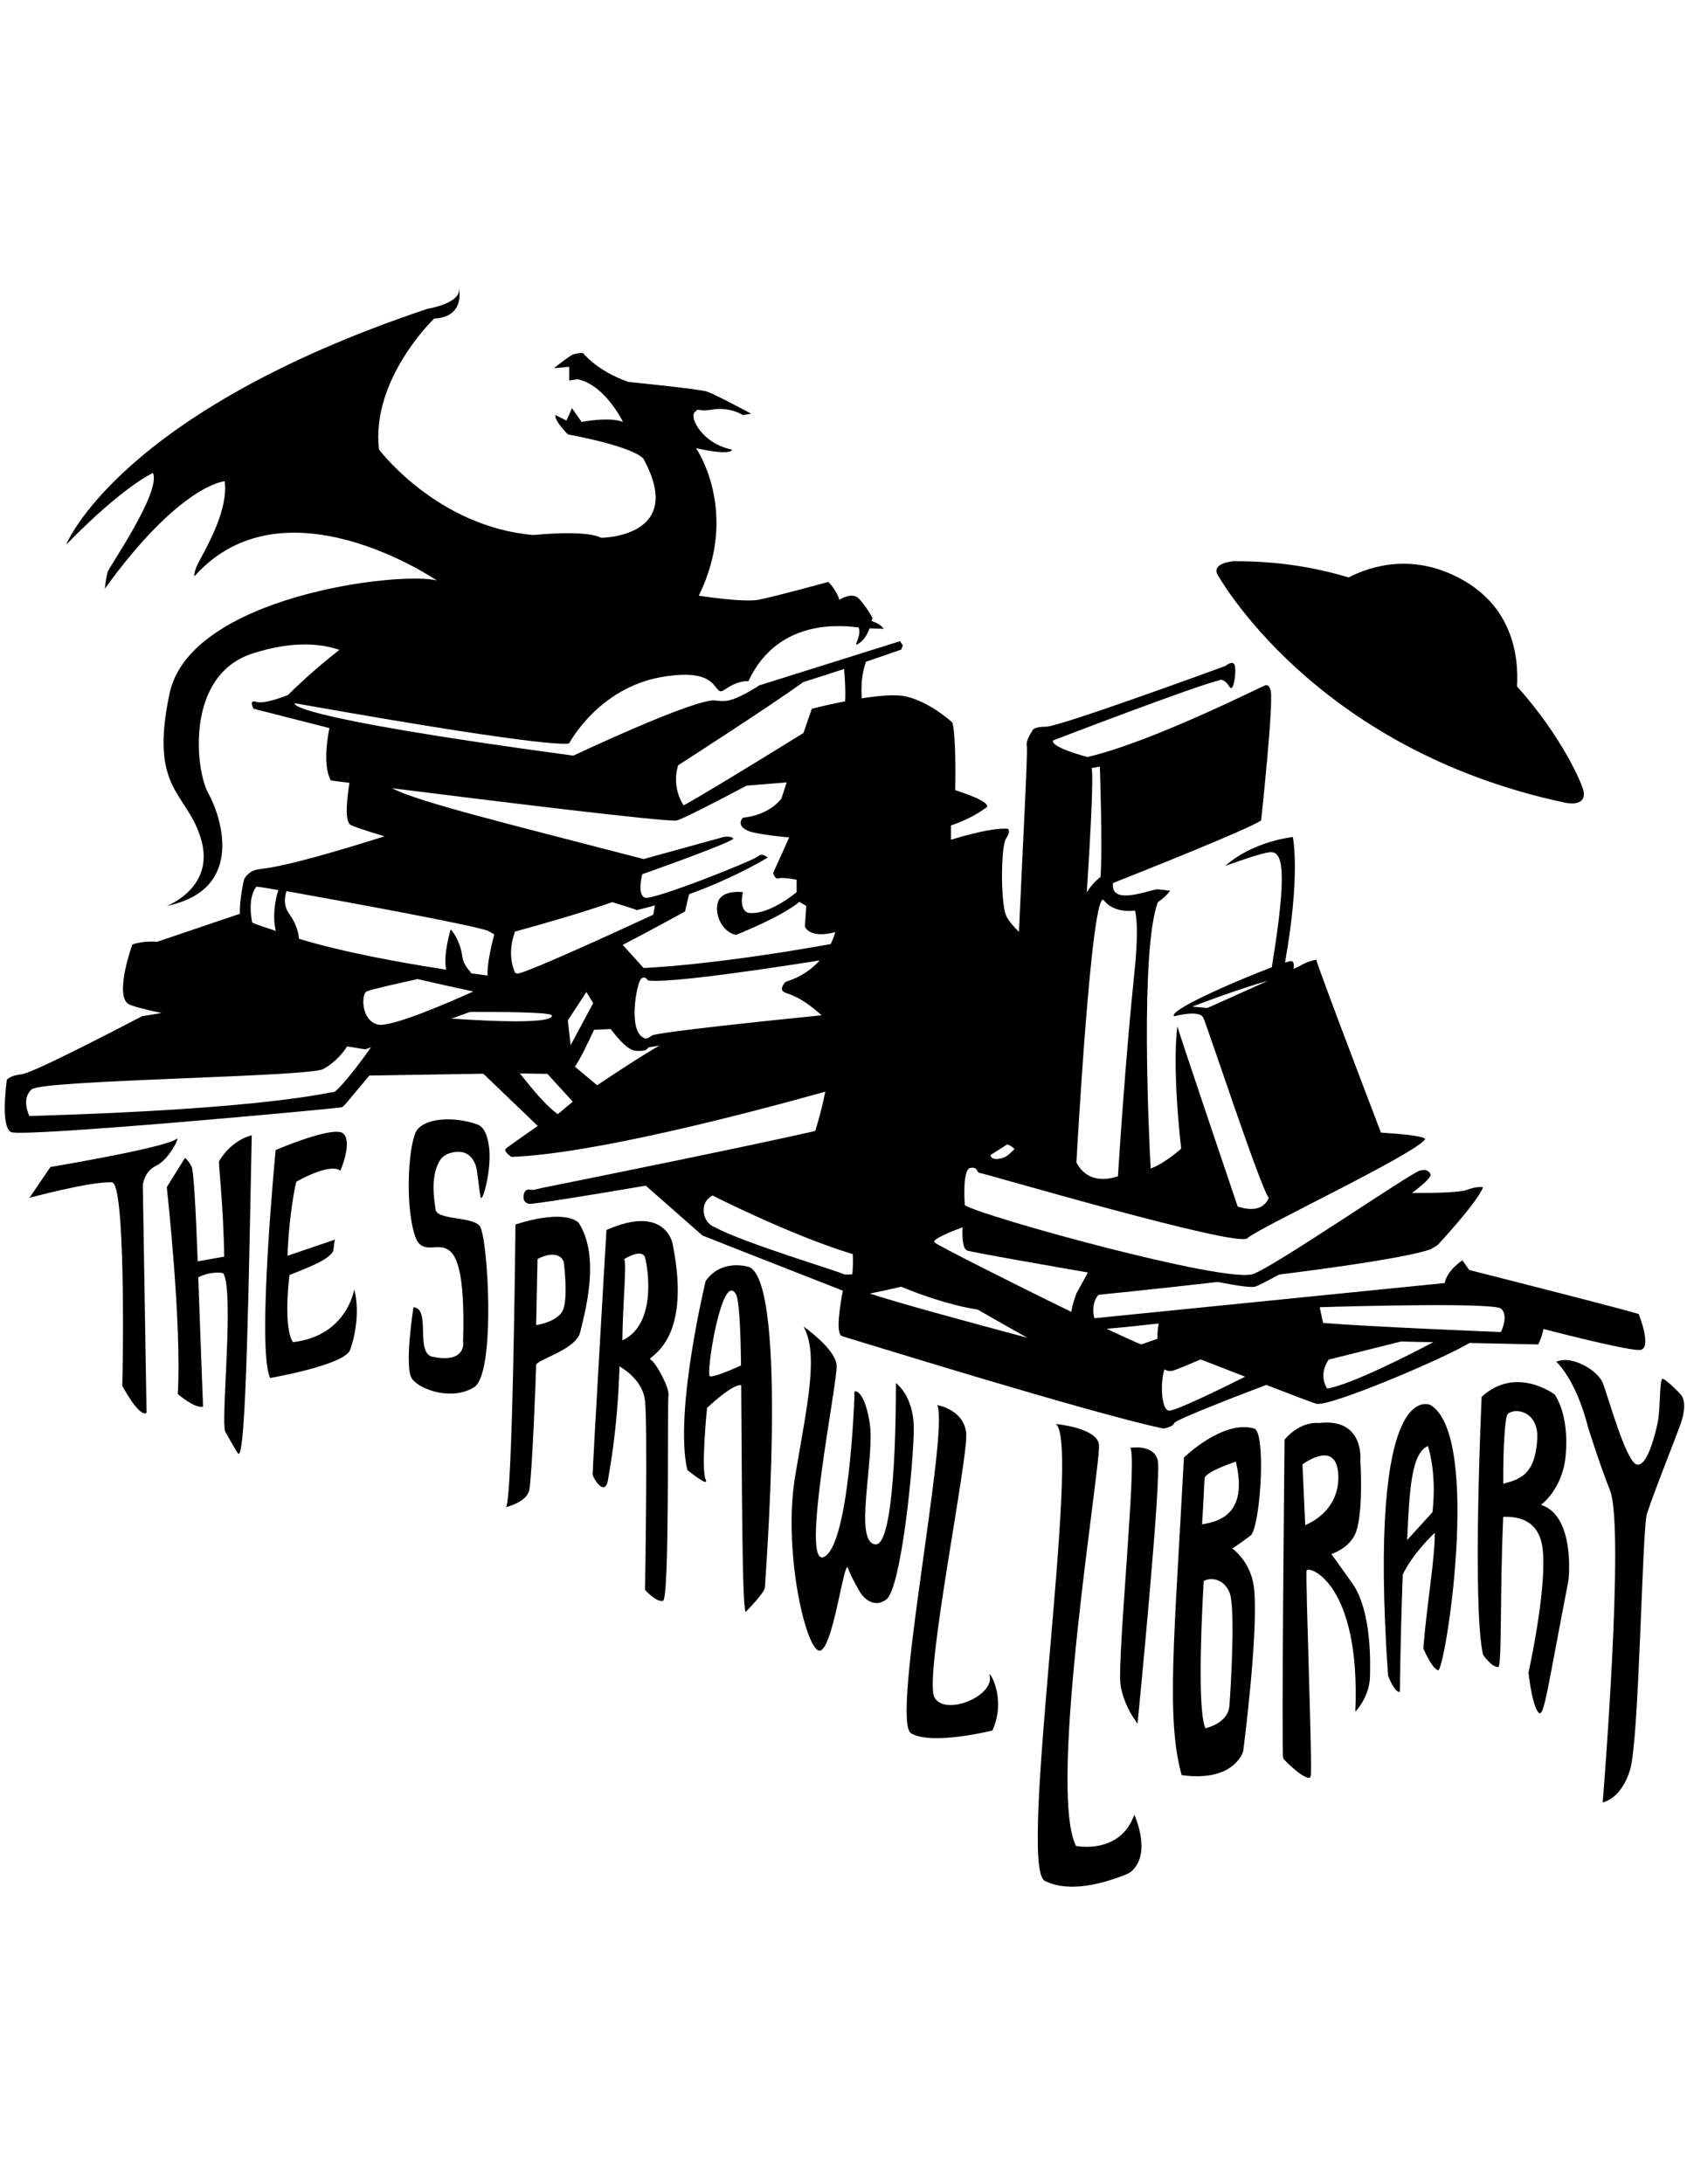
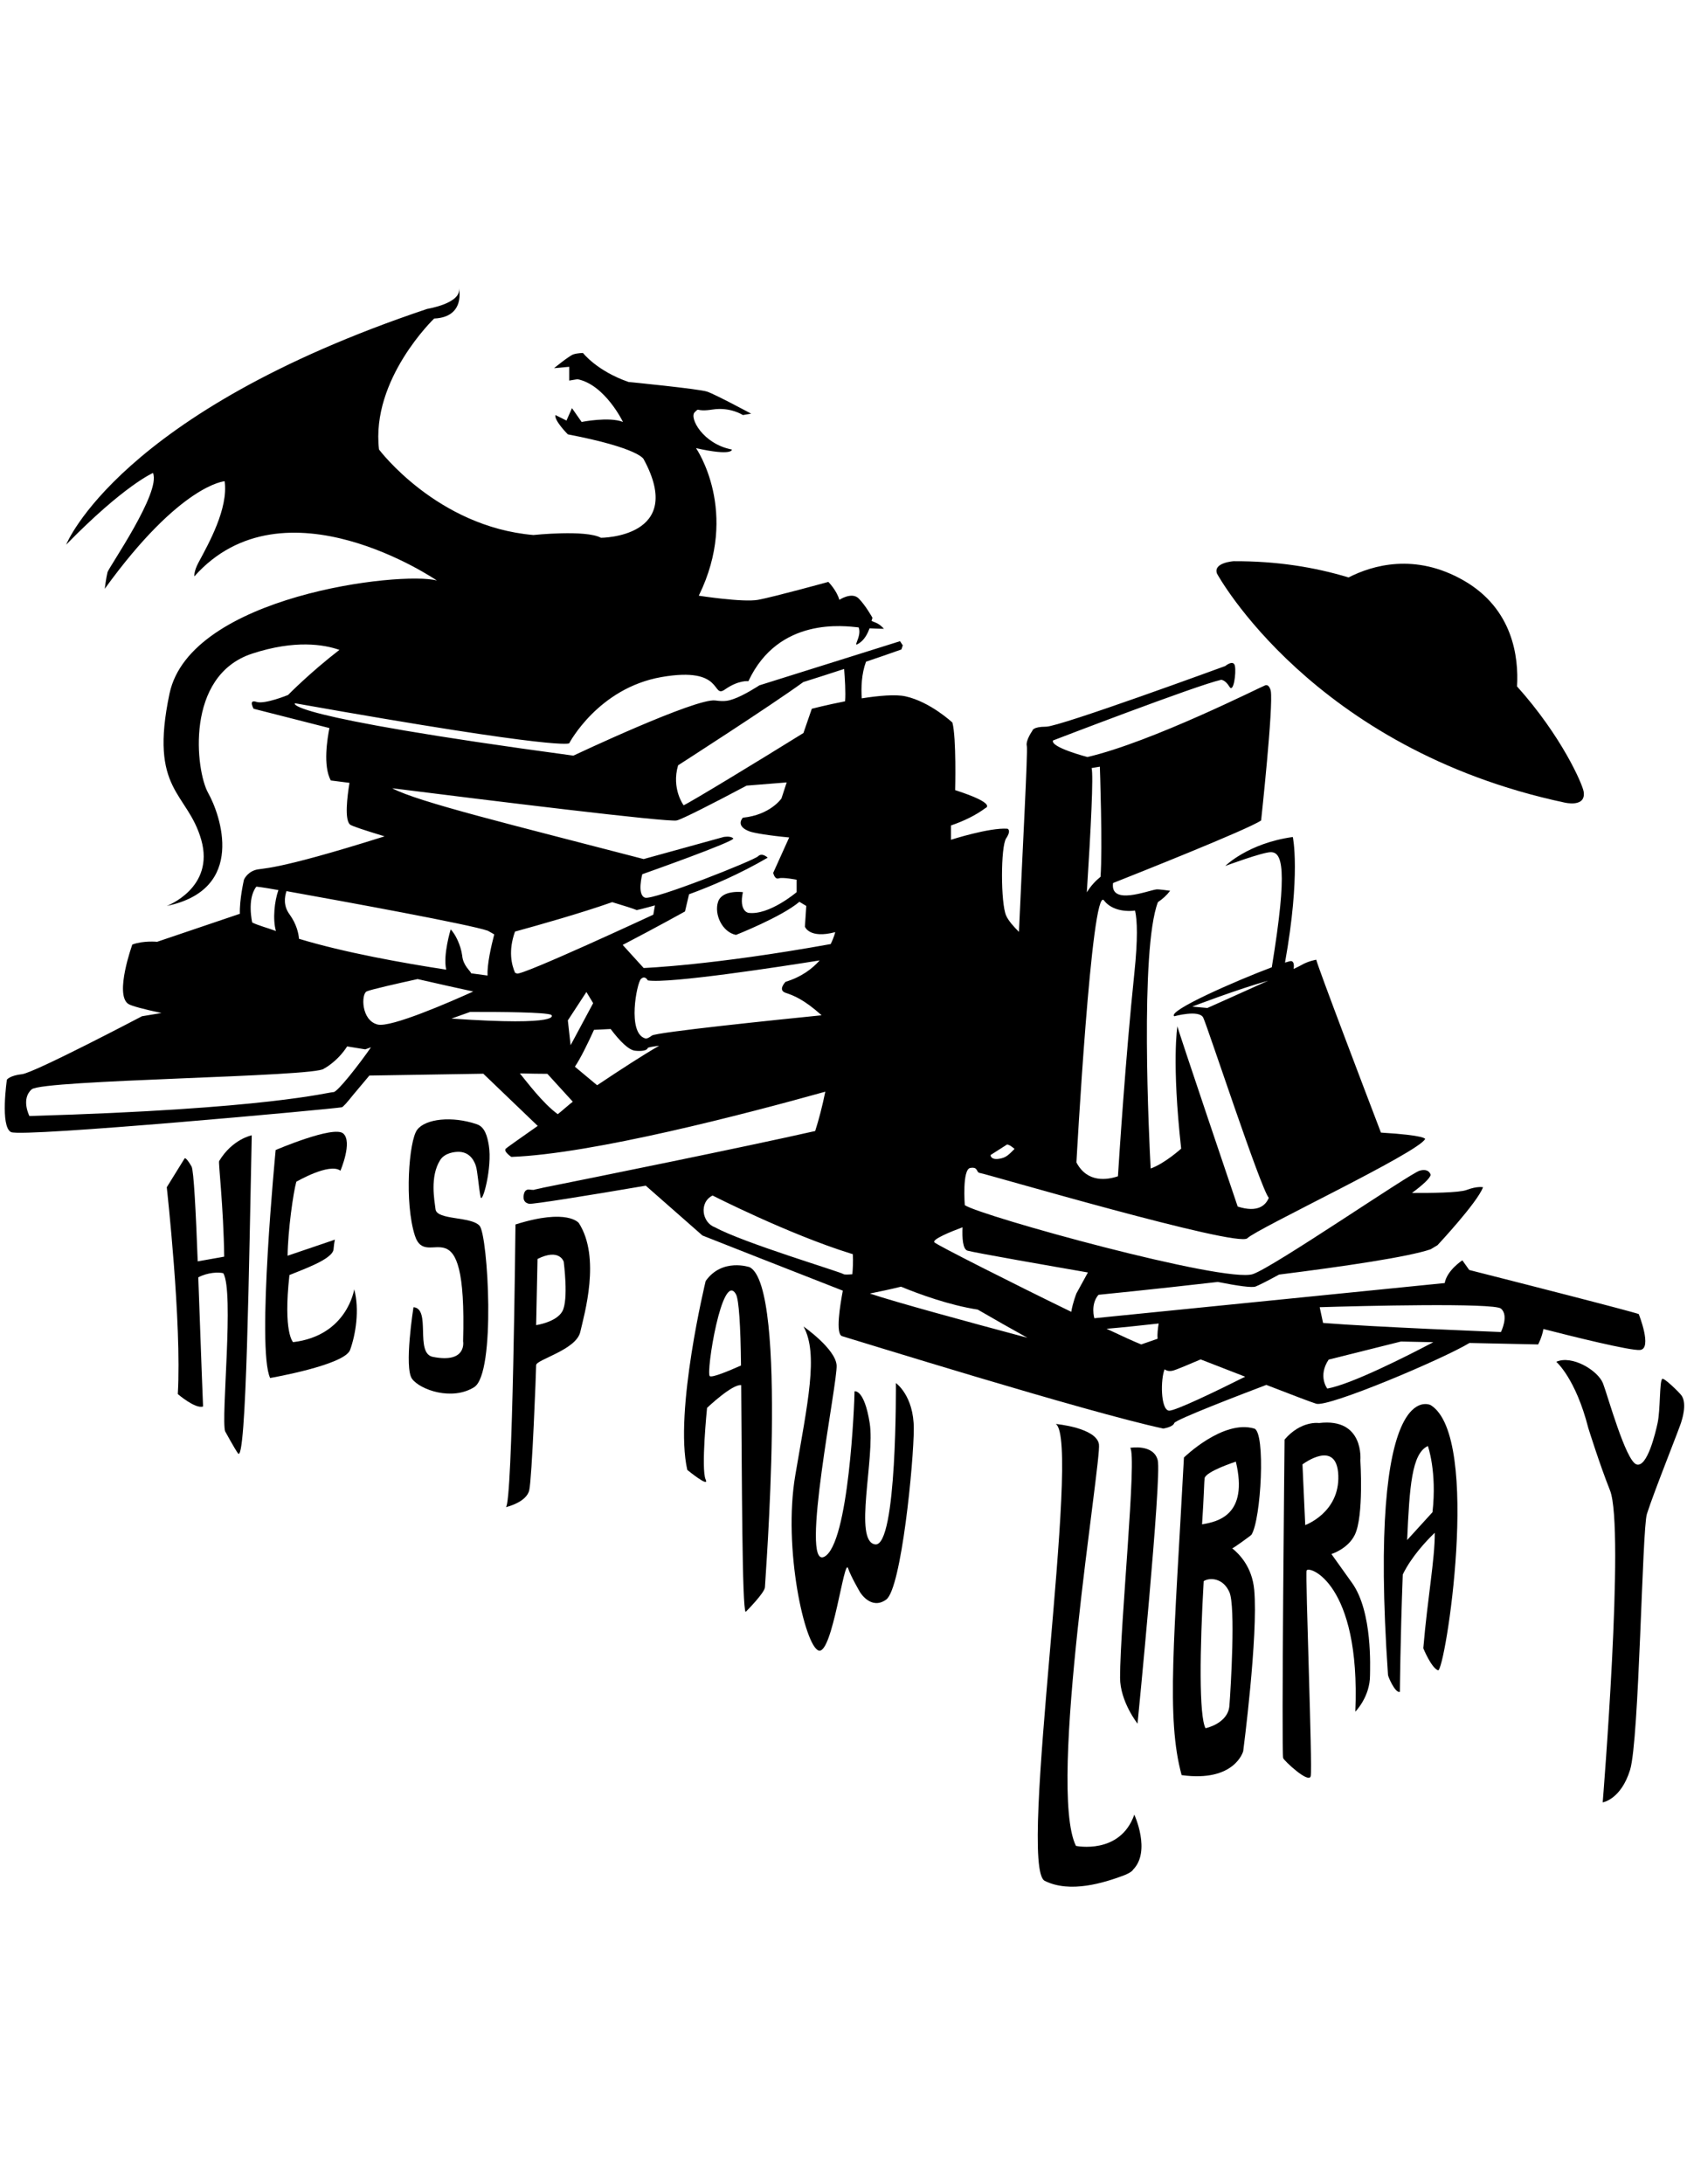
<svg xmlns="http://www.w3.org/2000/svg" version="1.1" id="Layer_1" x="0px" y="0px" width="612px" height="792px" viewBox="0 0 612 792" enable-background="new 0 0 612 792" xml:space="preserve">
  <g>
    <path d="M594.5,476.5c0,0,1.5,0-61.5-16l-2.5-3.5c0,0-5.541,3.573-6.4,8.241L397,478c0,0-1.5-5,1.5-8.5   c0,0,19.656-1.937,43.287-4.659c7.316,1.453,12.409,2.161,13.713,1.659c1.251-0.481,4.341-2.059,8.516-4.33   c23.816-2.996,46.889-6.4,54.984-9.17l2.5-1.5c0,0,14.5-15.5,16.5-21c0,0-2-0.5-6,1c-2.665,1-13.097,1.11-19.764,1.074   c3.991-2.977,6.557-5.333,6.764-6.574c0,0-0.5-2.5-4-1.5s-53,35-60.5,37.5c-10.141,3.38-98.5-21-104.5-25c0,0-1-13,2-13.5   s2,1.666,3.5,1.833c1.987,0.222,93.5,27.167,97,23.667s62-31,64.5-36c0,0,0.438-1.32-16.029-2.31   c-5.893-15.427-22.647-59.396-23.471-62.69c0,0-3,0.5-5.5,2c-0.358,0.215-1.327,0.693-2.698,1.344   c0.188-1.325,0.118-2.614-0.802-2.844c-0.236-0.059-1.067,0.144-2.331,0.546C471.936,316.749,469,303.5,469,303.5   c-16.25,2.25-24.5,10.5-24.5,10.5s13.5-5,16.5-5c4.008,0,6.353,5.264,0.373,41.741c-12.825,4.817-38.057,15.842-35.373,17.759   c0,0,9-2.5,10.5,0.5c1.457,2.915,20.843,61.973,23.782,65.344c-1.122,2.716-3.986,5.491-11.282,3.156   c0,0-22.125-65.375-21.875-65.375c0,0-2.125,12.875,1.375,44.375c0,0-5.986,5.414-11.071,7.206   c-0.549-10.273-3.956-79.346,2.635-96.595c1.65-1.091,3.169-2.454,4.437-4.111c0,0-4.197-0.615-5-0.5   c-3.199,0.457-16.832,5.918-15.717-2.309c6.312-2.495,49.087-19.45,53.717-22.691c0,0,4.5-41.5,3.5-47c0,0-0.5-2.5-2-2   s-41,20.5-64.5,26c0,0-13.5-3.5-12.5-6c0,0,52-20,61-22c0,0,1.5,0,3,2.5s2.5-5,2-7.5s-3.5,0-3.5,0s-60,22-65,22s-5,1.5-5,1.5   s-2.5,3.5-2,5.5c0.426,1.706-1.608,38.755-2.85,67.399c-1.952-1.918-3.838-4.072-4.65-5.899c-2-4.5-2-25,0-28s0.5-3.5,0.5-3.5   c-6.5-0.5-20.5,4-20.5,4v-5.19c4.718-1.621,8.98-3.689,12.5-6.31c0,0,4.5-1.5-11-6.5c0,0,0.5-19-1-24.5c0,0-8-7.5-17-9.5   c-3.604-0.801-9.772-0.238-15.874,0.724c-0.263-3.829-0.122-8.826,1.541-13.292c4.243-1.428,8.583-2.921,12.833-4.433l0.5-1.5   l-1-1.5l-51,16c0,0-5.676,3.725-9.5,5c-1.5,0.5-2.931,1.01-6.5,0.5c-7-1-51.5,20-51.5,20c-107.5-14.5-101-19-101-19   c98.5,17.5,99.5,14.5,99.5,14.5s10.5-20,33.5-24s18,8,23,4.5s8.5-3,8.5-3c11-23.5,35-20,40-19.5c1.334,3.5-3,8,0.5,5.5   c1.673-1.195,2.77-3.301,3.464-5.177c2.786,0.176,5.203,0.177,5.203,0.177c-1.834-2-2.82-2.129-4.5-2.833   c0.308-1.137,0.333-1.167,0.333-1.167s-2.5-4.5-5-7s-7,0.5-7,0.5c-1-3.5-4-6.5-4-6.5s-20,5.5-25.5,6.5s-21.5-1.5-21.5-1.5   c15-30.5-1-53.5-1-53.5c13.5,3,13,0.5,13,0.5c-10.5-2-15.5-11.5-13.5-13.5s0,0,6.5-1s11,2,11,2l3-0.5c0,0-13-7-16-8   s-28.5-3.5-28.5-3.5c-11.5-4-16.5-10.5-16.5-10.5s-2,0-3.5,0.5s-7,5-7,5l5.5-0.5v5l3-0.5c10,2,16.5,15.5,16.5,15.5c-5-2-15,0-15,0   l-3.5-5l-2,4.5l-4-2c-0.5,2,4.5,7,4.5,7c26,5,27.5,9,27.5,9C249,195,218,195,218,195c-5.5-3-24.5-1-24.5-1c-35-3-56-31-56-31   c-3-25.5,20-47.5,20-47.5c11.5-0.5,9-11,9-11c1,5.5-11.5,7.5-11.5,7.5C43,149.5,24,197.5,24,197.5c21-21.5,31.5-26,31.5-26   c3,7-16.063,34.251-16.5,36c-0.5,2-1,6-1,6c27.5-38,43.5-39,43.5-39c1.366,9.905-5.792,22.59-9.5,29.5c-1.72,3.206-1.5,5-1.5,5   c32.5-36.5,88,1.5,88,1.5c-13-3.5-89.5,5.5-97,41S68,287,73,304.5s-12.5,24-12.5,24c29-6,19.5-33,15-41S67,245,91.5,237   c15.519-5.067,26.015-3.314,31.63-1.347C112.351,243.978,104.5,252,104.5,252s-8.5,3.5-11.5,2.5s-1,2.5-1,2.5l27.5,7   c-0.735,3.781-2.406,13.603,0.5,19c0,0,2.502,0.32,6.786,0.865c-0.833,5.038-1.854,13.412,0.214,15.135   c0.642,0.535,5.384,2.1,12.515,4.263C97.852,316.382,95.41,314.53,92.5,315.5c-3,1-4,3.5-4,3.5s-1.664,7.212-1.479,12.339L57,341.5   c0,0-5-0.5-9,1c0,0-6.5,18-1.5,21.5c1.067,0.747,5.604,1.928,12.07,3.322L51.5,368.5c0,0-39,20.5-43.5,21s-5.5,2-5.5,2   s-2.5,17,1.5,19s118-8.5,120-9c0.493-0.123,2.019-1.857,4.035-4.396L134,390l41.333-0.666l19.74,18.926   c-6.637,4.627-11.29,7.957-11.573,8.24c-1,1,2,3,2,3c29.451-1.077,84.958-15.57,113.893-23.649   c-1.042,5.18-2.361,10.224-3.667,14.261c-25.871,5.862-81.261,17.062-98.726,20.556c-0.724,0.145,0.333-0.001-3,0.666   c-0.333,0.333-2.095-0.081-2.5,0c-1.166,0.232-1.375,1.417-1.375,1.417S189,436,192,436.5c1.278,0.213,20.431-2.841,42.267-6.57   L254.833,448c0,0,36.947,14.573,50.917,20c-0.962,5.162-2.749,15.786-0.25,16.5C309,485.5,394,512,422,518c0,0,3.5-0.5,4-2   c0.41-1.229,24.646-10.512,33.388-13.825c8.905,3.449,16.324,6.289,18.112,6.825c4.489,1.347,46.061-16.251,55.588-22.03L558,487.5   c0,0,1.382-2.57,1.912-5.596c10.225,2.622,31.681,7.975,35.088,7.596C599.5,489,594.5,476.5,594.5,476.5z M432.5,365   c0,0,16.851-6.441,27.523-9.382C450.205,360.076,438,365.5,438,365.5L432.5,365z M388.627,475.676   C366.858,465.092,339.989,451.489,339,450.5c-1.073-1.073,6.045-3.938,10.182-5.481c-0.175,3.954,0.089,7.987,1.818,8.481   c2.692,0.77,30.821,5.679,43.665,7.905L390.5,469C390.5,469,389.183,472.299,388.627,475.676z M326.866,466.56   c6.496,2.672,17.427,6.687,27.83,8.303c6.044,3.516,12.417,7.107,18.012,10.216c-21.811-5.824-47.791-12.905-57.146-16.032   C319.037,468.347,323.188,467.465,326.866,466.56z M419.935,485.445L414,487.5c-2.516-1.007-6.999-3.047-12.564-5.676   c5.115-0.43,11.594-1.101,18.896-1.913C420.035,481.724,419.786,483.889,419.935,485.445z M363.334,420c-4,1-4-1.167-4-1.167   l6-3.833c1,0.167,1.525,0.645,2.723,1.592C366.073,418.607,365.122,419.553,363.334,420z M411.767,330.185   c0.811,3.494,1.049,10.222-0.267,22.815c-3.183,30.462-5.538,67.122-5.939,73.521c-3.801,1.292-11.108,2.524-15.061-5.021   c0,0,5.5-101,10-95C402.753,329.503,407.135,330.752,411.767,330.185z M396,278.5l3-0.5c0,0,1.03,29.532,0.244,39.933   c-1.61,1.298-3.462,3.152-4.973,5.638C395.774,300.062,396.713,280.994,396,278.5z M105,331.5c-2.178-2.994-1.832-6.13-1.069-8.372   c21.857,3.926,66.678,12.116,73.069,14.372l2.297,1.312c-1.127,4.321-2.612,10.894-2.434,14.922   c-1.691-0.221-3.688-0.489-5.931-0.803c-0.281-0.914-2.932-2.765-3.266-6.431c-0.5-3.833-2.541-7.874-4.167-9.5   c0,0-2.867,9.32-1.621,14.605c-15.644-2.395-36.998-6.209-53.408-11.194C108.311,338.506,107.63,335.116,105,331.5z M206,370   l6.733-10.298c0.776,1.314,1.597,2.675,2.449,4.048L207,379L206,370z M170.58,366.924c11.181-0.028,27.471,0.102,29.42,1.076   c0,0,5.105,4.183-36.21,1.345L170.58,366.924z M133,359.5c1.282-0.641,11.398-2.926,18.497-4.483   c7.653,1.753,14.712,3.337,20.184,4.505c-8.334,3.771-29.868,13.181-34.681,11.978C131,370,131,360.5,133,359.5z M215.487,373.426   l6.037-0.302c3.354,4.428,6.612,7.718,8.977,7.876c0,0,4,0.5,4.5-1c0.071-0.214,1.588-0.49,4.127-0.806   c-5.466,3.111-13.867,8.547-22.503,14.326l-8.071-6.727C210.591,383.804,213.246,378.356,215.487,373.426z M285,360   c2.862,0.954,6.64,2.374,13.058,8.144c-16.647,1.678-59.944,6.146-61.558,7.356c-2,1.5-2.5,1-2.5,1c-6.5-2-3-20-1.5-21.5   s2.5,0.5,2.5,0.5c7.851,1.24,48.483-5.033,62.352-7.248c-2.727,3.059-6.681,6.046-12.352,7.748C285,356,282,359,285,360z    M306.566,254.298C299.892,255.599,294.5,257,294.5,257s-1.302,3.753-3.034,8.794C275.057,275.985,250.352,290.992,248,292   c0,0-4.5-6-2-14.5c0,0,33.496-21.508,45.414-30.177c4.236-1.332,9.327-2.955,14.813-4.754   C306.486,245.776,306.841,251.21,306.566,254.298z M245.5,297.5c1.877-0.417,12.975-6.054,25.347-12.628l14.537-1.163   c-0.769,2.313-1.427,4.329-1.884,5.791c0,0-4,6-14,7c0,0-3,3,2.5,5c1.508,0.548,6.854,1.472,14.297,2.164L280.5,316.5   c0,0,0.5,2.5,2,2s6.5,0.5,6.5,0.5v4.5c0,0-10,8.5-17.5,7.5c0,0-3.5-0.5-2-7.5c0,0-7.5-1-9,3.5s1.5,11,6.5,12c0,0,16.5-6.5,23-12   l2.5,1.5L292,336c0,0,1.5,4.5,11,2c0,0-0.405,1.809-1.648,4.319C258.261,350.095,233.5,351,233.5,351l-7.605-8.366   C238.34,336.154,248.5,330.5,248.5,330.5l1.467-6.233c8.25-3.005,18.343-7.322,28.533-13.267c0,0-2-2-3.5-0.5s-38,16-41,15   s-1-8.5-1-8.5s34-12,33-13s-3.5-0.5-3.5-0.5l-29,8c-48-12.5-81.875-20.679-91.222-25.679   C177.45,290.242,242.23,298.227,245.5,297.5z M231,330c0,0,2.464-0.526,6.595-1.705L237,331.667c0,0-48,22.333-49.5,21.333   c-0.187-0.125-0.397-0.195-0.623-0.222c-1.304-2.905-2.541-8.046-0.043-14.983c8.574-2.347,24.082-6.73,35.256-10.672   C226.554,328.465,229.726,329.476,231,330z M93,321.5c0,0,1.778,0.134,8,1.25c-1.419,3.95-2.132,10.606-0.902,14.835   c-2.618-0.991-6.509-2.02-8.598-3.085C91.5,334.5,89.5,326,93,321.5z M121,396c-2,0-23.333,6.167-110.333,8.667   c0,0-3.167-6.167,0.833-9.667s103.5-4.5,106-7.5c0,0,4.799-2.412,8.438-8.067c4.094,0.671,6.562,1.067,6.562,1.067l2.082-0.742   C130.239,386.024,122.429,396,121,396z M188.591,389.22c3.766,0.091,7.172,0.146,9.984,0.153l9.222,10.113   c-0.897,0.611-4.585,3.912-5.463,4.514C196.833,400,191.086,392.21,188.591,389.22z M259.333,445c-4.667-1.667-5.833-9-0.833-11.5   c0,0,27.5,14,50,21c0.301,0.094,0.578,0.173,0.87,0.26c0.177,2.599,0.003,5.447-0.162,7.286c-1.688,0.151-2.89,0.166-3.208-0.046   C304.633,461.088,269.667,450.666,259.333,445z M424,511.5c-3-0.5-3-11.5-1.5-15c0,0,1,1,3,0.5c1.21-0.303,6.259-2.434,10.062-4.07   c4.937,1.906,10.603,4.111,16.154,6.268C441.416,504.343,425.978,511.829,424,511.5z M481.5,503.5c0,0-3.5-4.5,0.5-10.5   l26.235-6.559l11.728,0.249C510.485,491.678,490.17,501.992,481.5,503.5z M544.5,483c0,0-46.348-1.825-64.524-3.292L478.75,474   c15.18-0.481,63.179-1.643,65.75,0.5C547.5,477,544.5,483,544.5,483z" />
    <path d="M567.5,291c0,0,8,2,7-4c-0.45-2.699-7.884-19.962-24.156-38.097c0.625-10.652-1.467-28.14-19.344-38.403   c-17.646-10.13-33.153-5.524-41.782-1.116c-12.365-3.756-26.236-5.969-41.718-5.884c0,0-7.5,0.5-6,4.5   C441.5,208,476,271.5,567.5,291z" />
  </g>
-   <path d="M63.992,413.002c1.693-1.354-2.792,7.615-7.338,9.708c-4.41,2.03-4.846,7.044-4.846,7.044l1.354,82.577  c-2.708,1.691-8.799-9.814-8.799-9.814c0.338-11.168,1.082-73.446-3.723-73.777c-7.361-0.508-29.951,5.584-29.951,5.584  l7.615-11.168C18.304,423.155,60.027,416.173,63.992,413.002z" />
  <path d="M91.332,411.667c0,0-7,1.333-11.833,9.333c-0.339,0.561,1.583,16.458,1.833,34.667l-9.609,1.704  c-0.662-17.899-1.443-33.004-2.225-34.371c-2-3.5-2.5-3-2.5-3l-6.5,10.5c0,0,5.5,49.25,4,75c0,0,6.417,5.5,9.167,4.5  c0,0-0.811-20.134-1.734-46.828c3.513-1.84,7.307-1.921,9.068-1.505c4,6.667-0.875,52.45,0.667,57.334c0,0,3.417,6.25,4.667,8  C89.387,531.278,90.332,457.334,91.332,411.667z" />
  <path d="M128.5,467.5c0,0-2.5,16.833-22.167,19.167c0,0-3.667-3.334-1.333-24.333c4.374-1.854,15.667-5.667,16-9.334  c0.244-2.682,0.5-3.5,0.5-3.5l-17.167,5.834c0.098-9.006,2.061-22.964,3.167-26.834c0,0,12-7,16-4c0,0,4.5-10.5,1-13.5  s-24.5,6-24.5,6s-7,72.167-2,82.667c0,0,27-4.667,29-10.167S130.5,475,128.5,467.5z" />
  <path d="M173,407.667c-8.995-3.088-18.667-2-21.667,2S146.667,436,150.5,448c4.306,13.479,19-14,17.5,38.334c0,0,1.5,8.166-11,5.666  c-6.597-1.319-0.5-17.5-7-18c0,0-3.5,22-0.5,26s14.5,8,22.5,3s5-55,2-58.5s-15.5-2-16-6c-0.416-3.326-2.081-11.836,1.667-17.833  c1.667-2.667,5.382-3.08,7-3c4.208,0.208,5.551,3.862,5.958,5.083c0.625,1.875,1.042,7.917,1.708,11.25  c0.588,2.941,4.333-10.667,3-18.667C176.775,411.982,175.906,408.664,173,407.667z" />
  <path d="M210,443.5c0,0-4-5.5-23,0.5c0,0-1,102-3.5,102.5c0,0,7.5-1.667,8.5-6.167S194.5,497,194.5,495s14.5-5.5,16-12  S218,456,210,443.5z M204,475.5c-2.212,3.95-9.5,5-9.5,5l0.5-24c8-4,9.5,1,9.5,1S206.333,471.333,204,475.5z" />
-   <path d="M242.5,506c0.5-2.5-4.5-12-6.5-13s15.5-5,8-42c0,0-2.5-14.5-24-5c0,0-5,85.505-5,88.667c0,1,4.667,9,5.667,1.333  c0.305-2.337,3.333-16.667,4.078-40.567c3.328,2.005,8.579,6.14,9.255,12.567c1,9.5,0,68.5,0,68.5s4,4.5,6.5,4S242,508.5,242.5,506z   M225.769,486.032C226,471,227.318,459.771,226.5,456.5c0,0,6.5-4,7.5-0.5C234.938,459.281,238.512,480.143,225.769,486.032z" />
  <path d="M272,459.5c0,0-10-3.5-16,5c0,0-11.5,47.333-6.667,68.5c0,0,8.147,6.672,6.667,3.5c-1.75-3.75,0.5-26,0.5-26  s9.124-8.688,12.385-8.244c0.282,34.099,0.304,80.934,1.615,82.244c0,0,7-7,7-9S286,467,272,459.5z M257.5,499  c-1.5-1,4.5-38.667,9.5-29.667c1.035,1.862,1.671,11.281,1.82,25.8C264.23,497.186,258.392,499.595,257.5,499z" />
  <path d="M291.5,481c0,0,11.5,8,12,14s-13.5,74-4.5,69.5s11-56.5,11-60c0,0,3.5-1,5.5,11.5s-6,43,2,44s7.5-58.5,7.5-58.5  s6.5,4.5,6.5,16.5s-4.5,58-10,62s-9.499-2.666-9.499-2.666s-3.334-5.667-4.334-8.667C306.244,564.397,302,600,297,598.5  s-13-37-8.5-63.5S297,491,291.5,481z" />
-   <path d="M340,509.5c0,0,9.5,1.5,10.5,10s-15.5,89-11.5,96s21.969-0.609,20-8c-0.666-2.5,6.5,8,1,20c0,0-22,5.5-29.5,1  S344.5,519,340,509.5z" />
  <path d="M383,516.334c0,0,14.667,1.333,15.667,7.333s-18.833,124.667-8.333,145.667c0,0,16,3.333,21.166-11.334  c0,0,6.167,13.334-0.5,20c0.099-0.099-0.312,0.938-3.643,2.162c-6.753,2.483-19.105,6.464-28.357,1.838  C369,677,392.5,522.334,383,516.334z" />
  <path d="M406.334,608.333c0-19.358,6.212-80.786,3.666-83.333c0,0,8.5-1.5,10,4.5s-7.332,95.5-7.332,95.5  S406.334,617,406.334,608.333z" />
  <path d="M447.031,561.438c0.327,0.006,6.779-4.64,6.969-4.938c3.5-5.5,5.206-37.263,1-38.5c-11.333-3.333-25.5,10.5-25.5,10.5  c-3.513,66.246-6.5,94.5-0.834,115.166C448,646.333,451,635,451,635s5.498-42,3.998-58.5  C454.232,568.072,449.512,563.455,447.031,561.438z M448.333,530c4.687,19.525-6.735,21.801-12.255,22.737  c0.683-10.219,0.778-16.021,0.922-16.737C437.5,533.5,448.333,530,448.333,530z M445.998,618.5c-0.5,6.5-8.665,8.167-8.665,8.167  c-2.385-4.472-2.105-28.391-0.666-53.333c2-1.334,7-1.334,9.334,4C448.269,582.517,446.498,612,445.998,618.5z" />
  <path d="M497.003,607.5c0-2.55,1-23-6.5-33.5s-7.5-10.5-7.5-10.5s6.001-1.834,8.5-7c3.295-6.812,2-27,2-27s1.5-15.5-15-13.5  c0,0-6.503-1-12.5,6c0,0-1.169,113.5-0.503,115.5c0.316,0.949,9.404,9.482,10,6.5c0.666-3.333-1.997-72.5-1.497-74.5  s19.666,4.167,17.666,51.167C491.669,620.667,497.003,615.333,497.003,607.5z M473.503,553l-1-22c0,0,12.5-9.5,13,4  S473.503,553,473.503,553z" />
  <path d="M519.003,509.499c0,0-23.057-12.022-15.47,97.857c0.045,0.654,2.47,6.31,4.137,6.143h0.166c0,0,0.168-19.166,1.053-42.58  c3.136-6.433,8.473-12.123,11.609-15.139c0.053,9.672-2.584,23.311-4.161,41.886c0,0,2.834,7,5.334,8  S537.67,520.999,519.003,509.499z M510.481,558.418c0.854-19.419,1.688-31.419,7.521-34.086c0,0,3.333,9.334,1.667,24  L510.481,558.418z" />
-   <path d="M559.005,545.667c0,0,7.891-5.521,9-18c1.333-15-4-22-4-22S550,495,537.5,506.5c0,0-3.496,76,0.504,93.5c0,0,3,4.5,5.5,4.5  c1.424,0,0.561-27.177,1.834-54.5c5.074-0.102,13.173,0.784,14.333,12c1.5,14.5-5.171,44.5-5.171,44.5s0.996,9.754,3.004,13.5  c2.501,4.667,2.835-2.333,11.501-47C569.005,573,571.672,549.667,559.005,545.667z M545.338,538  c-0.061-13.736,0.658-24.492,1.667-25.333c3-2.5,11.332-0.667,10.666,9.333C556.883,533.838,552.387,536.296,545.338,538z" />
  <path d="M564.572,493.797c0,0,7.021,5.948,11.634,24.052c0,0,4.076,13.09,7.861,22.573c5.452,13.658-2.648,113.129-2.648,113.129  s6.595-0.999,9.929-11.776c3.333-10.777,4.357-87.3,6.106-92.805c2.644-8.323,12.47-32.64,12.546-33.637c0,0,2.186-6.285,0-9.333  c-0.736-1.028-6.376-6.598-7-6c-1.021,0.979-0.624,11.145-1.667,16c-0.719,3.346-3.755,16.302-7.666,15  c-3.912-1.304-10.466-25.092-12.141-29.386C579.71,496.963,570.286,491.226,564.572,493.797z" />
</svg>